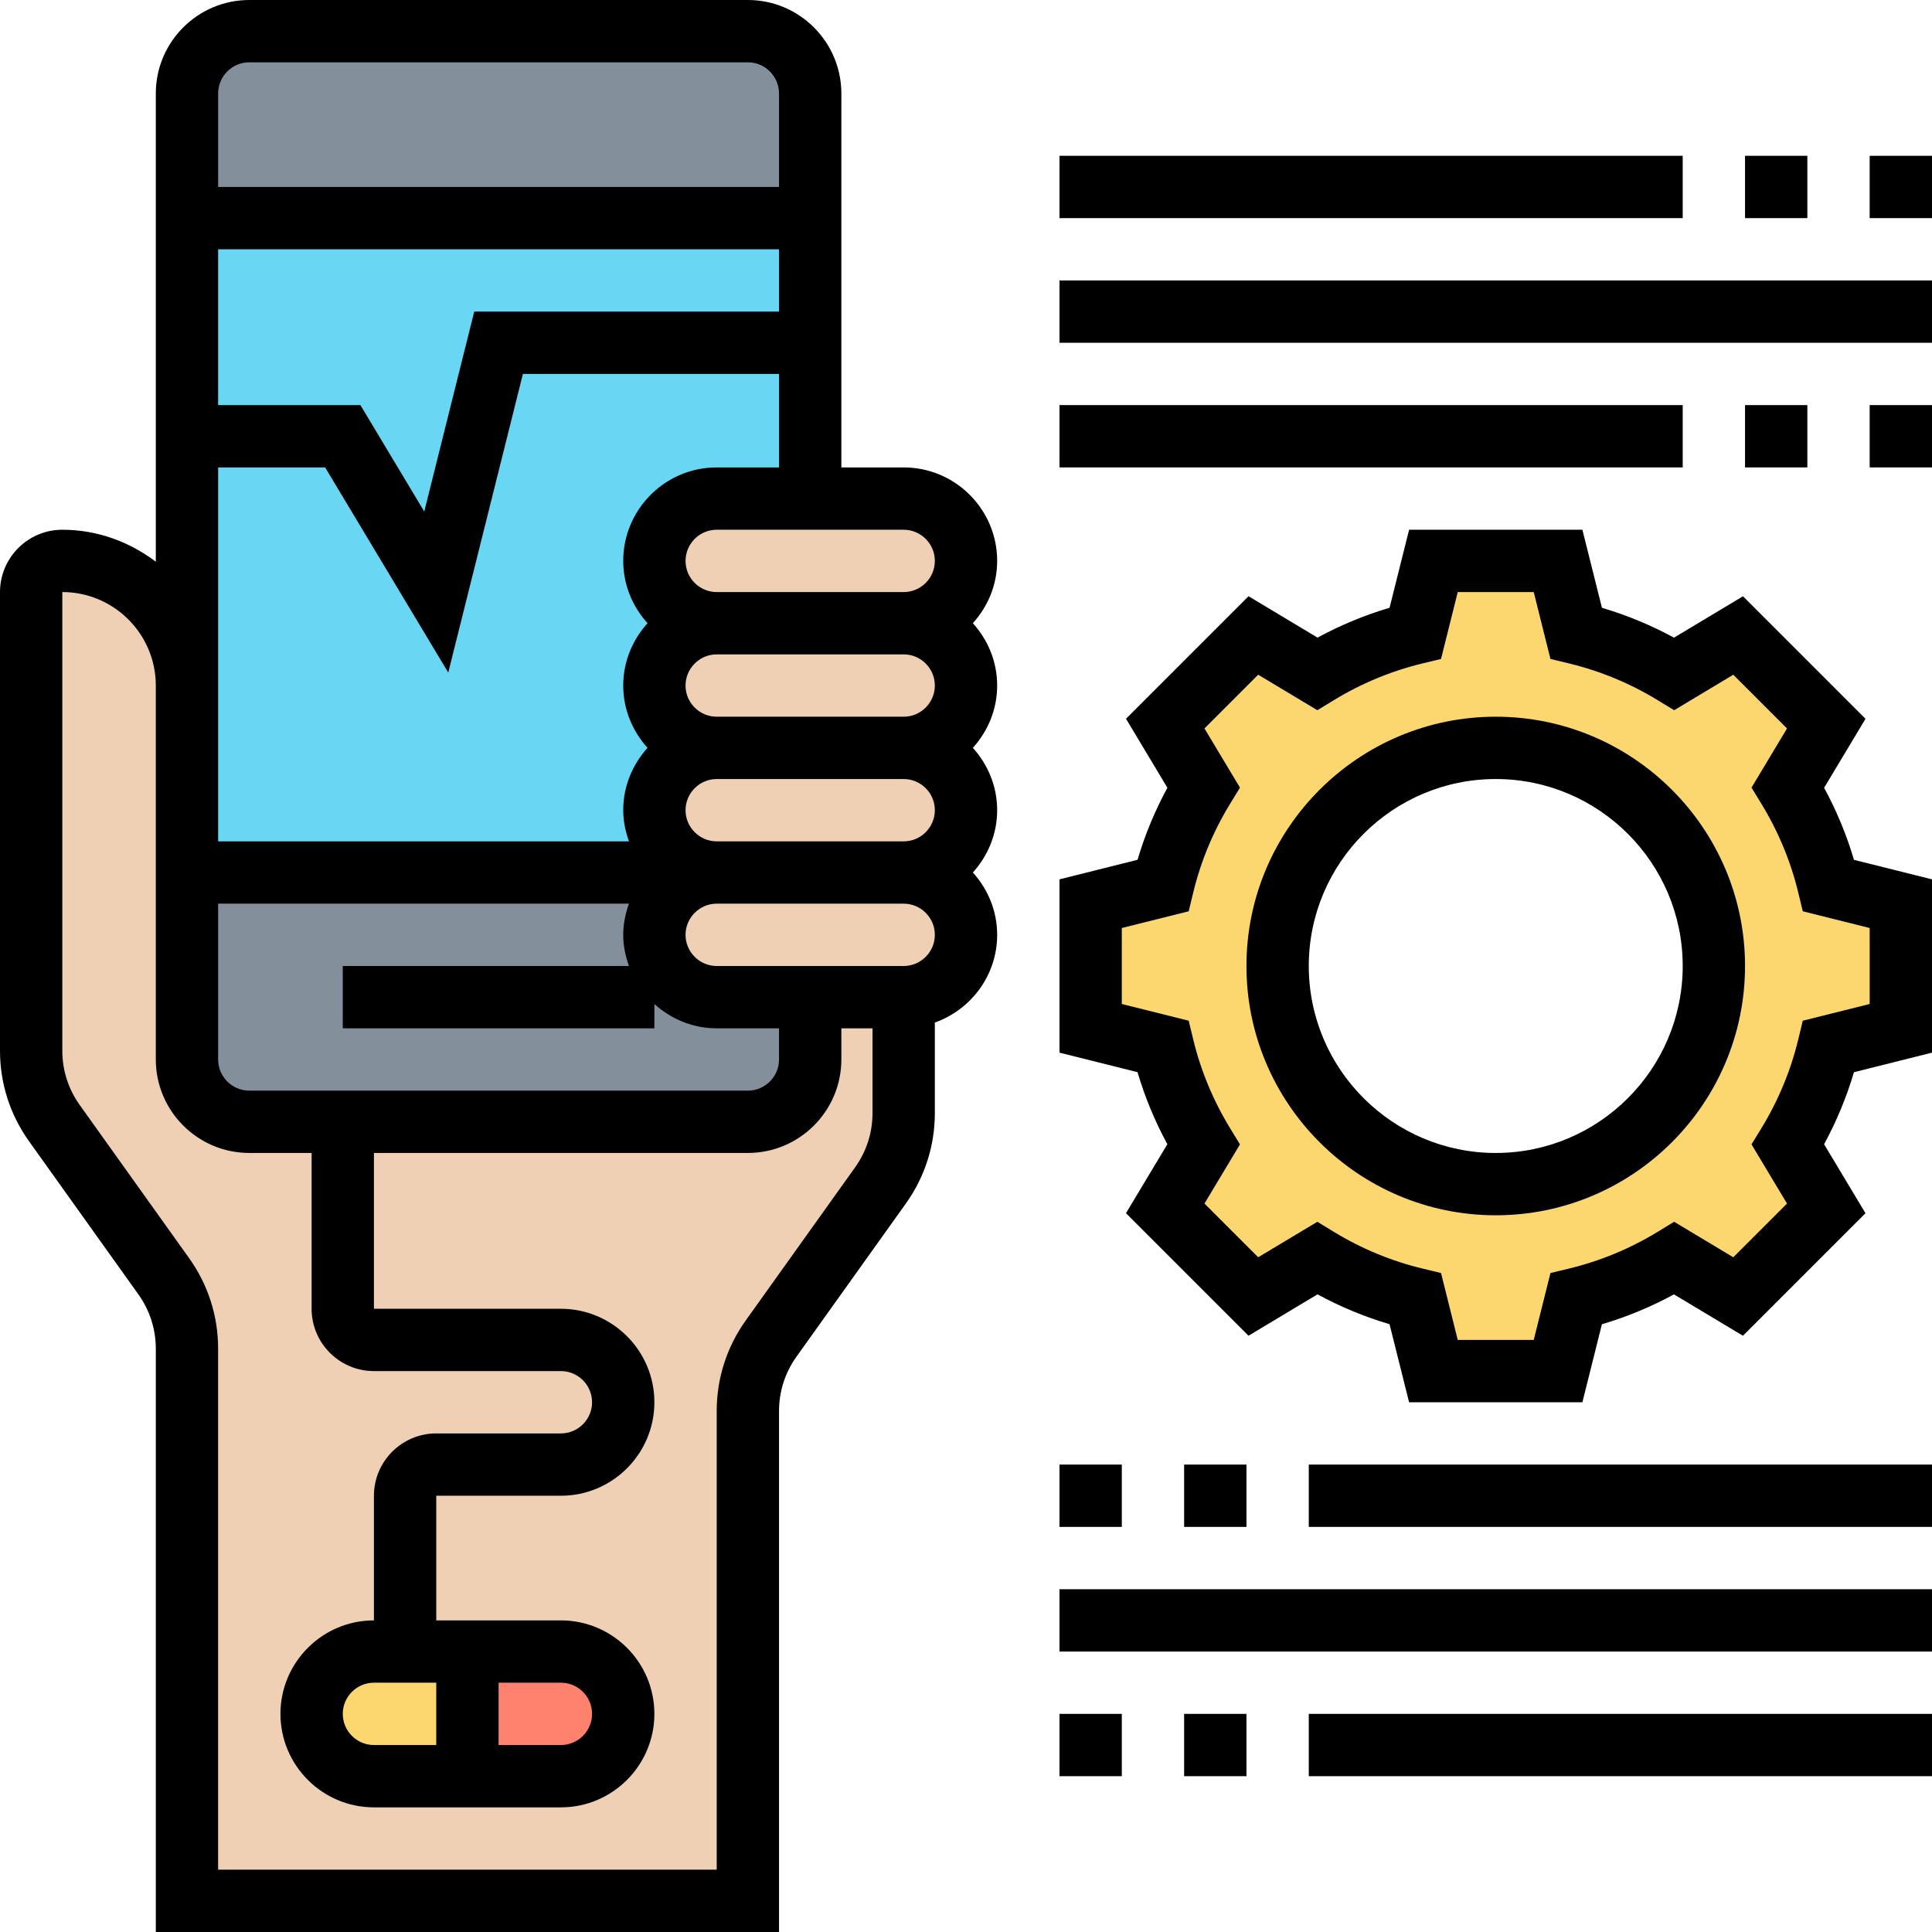
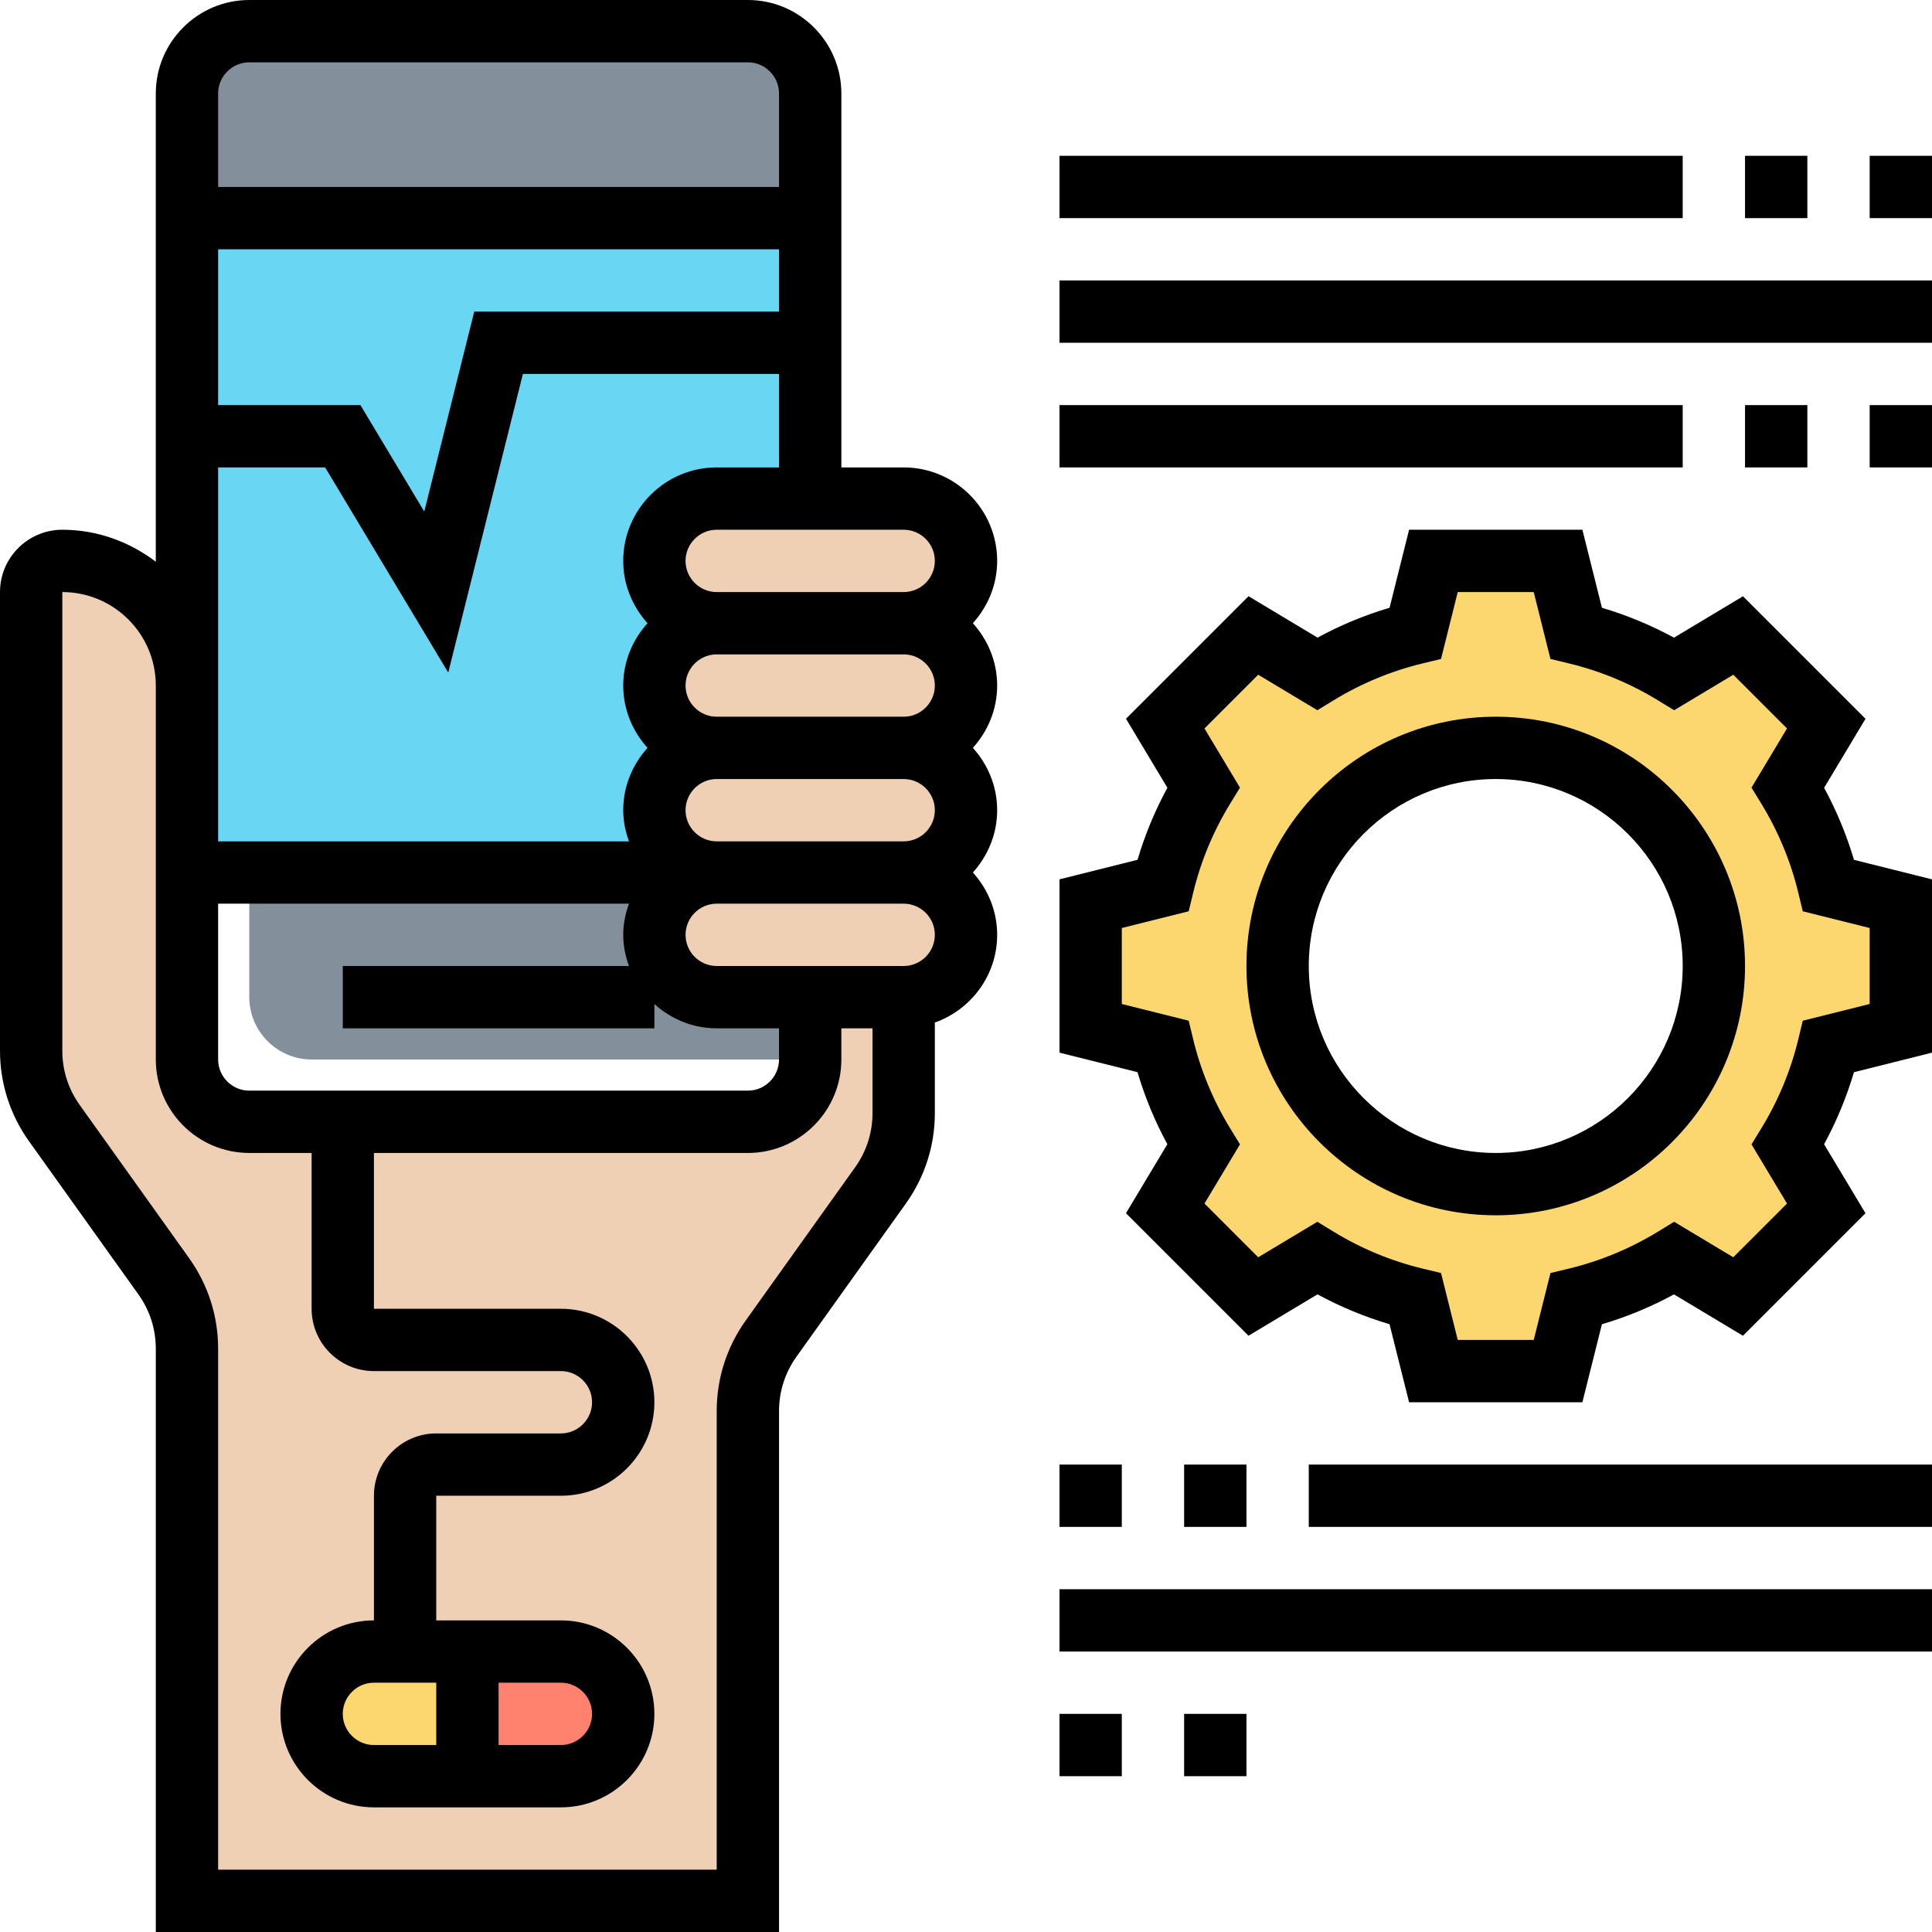
<svg xmlns="http://www.w3.org/2000/svg" height="496pt" viewBox="0 0 496 496" width="496pt">
  <path d="m88 288h104c8.801 0 16-7.199 16-16v-16h24v29.762c0 6.637-2.078 13.117-6 18.559l-28 39.359c-3.922 5.441-6 11.922-6 18.559v125.762h-144v-141.762c0-6.637-2.078-13.117-6-18.559l-28-39.359c-3.922-5.441-6-11.922-6-18.559v-117.762c0-4.398 3.602-8 8-8 8.801 0 16.801 3.602 22.641 9.359 5.758 5.84 9.359 13.84 9.359 22.641v96c0 8.801 7.199 16 16 16zm0 0" fill="#f0d0b4" />
  <path d="m144 424c8.801 0 16 7.199 16 16 0 4.398-1.762 8.398-4.719 11.281-2.883 2.957-6.883 4.719-11.281 4.719h-24v-32zm0 0" fill="#ff826e" />
  <path d="m120 424v32h-24c-8.801 0-16-7.199-16-16 0-4.398 1.762-8.398 4.719-11.281 2.883-2.957 6.883-4.719 11.281-4.719zm0 0" fill="#fcd770" />
  <path d="m469.441 227.359c-2.16-9.039-5.68-17.52-10.402-25.199l9.84-16.398-22.641-22.641-16.398 9.84c-7.68-4.723-16.16-8.242-25.199-10.402l-4.641-18.559h-32l-4.641 18.559c-9.039 2.16-17.52 5.68-25.199 10.402l-16.398-9.84-22.641 22.641 9.84 16.398c-4.723 7.68-8.242 16.16-10.402 25.199l-18.559 4.641v32l18.559 4.641c2.16 9.039 5.68 17.52 10.402 25.199l-9.84 16.398 22.641 22.641 16.398-9.84c7.68 4.723 16.16 8.242 25.199 10.402l4.641 18.559h32l4.641-18.559c9.039-2.16 17.52-5.68 25.199-10.402l16.398 9.84 22.641-22.641-9.84-16.398c4.723-7.68 8.242-16.16 10.402-25.199l18.559-4.641v-32zm-85.441 76.641c-30.961 0-56-25.039-56-56s25.039-56 56-56 56 25.039 56 56-25.039 56-56 56zm0 0" fill="#fcd770" />
-   <path d="m208 256v16c0 8.801-7.199 16-16 16h-128c-8.801 0-16-7.199-16-16v-48h136c-2.961 2.879-16 11.602-16 16 0 8.801 7.199 16 16 16zm0 0" fill="#838f9b" />
+   <path d="m208 256v16h-128c-8.801 0-16-7.199-16-16v-48h136c-2.961 2.879-16 11.602-16 16 0 8.801 7.199 16 16 16zm0 0" fill="#838f9b" />
  <path d="m208 56h-160v168h160zm0 0" fill="#69d6f4" />
  <g fill="#f0d0b4">
    <path d="m232 128c8.801 0 16 7.199 16 16 0 4.398-1.762 8.398-4.719 11.281-2.883 2.957-6.883 4.719-11.281 4.719h-48c-8.801 0-16-7.199-16-16 0-4.398 1.762-8.398 4.719-11.281 2.883-2.957 6.883-4.719 11.281-4.719zm0 0" />
    <path d="m232 160c8.801 0 16 7.199 16 16 0 4.398-1.762 8.398-4.719 11.281-2.883 2.957-6.883 4.719-11.281 4.719h-48c-8.801 0-16-7.199-16-16 0-4.398 1.762-8.398 4.719-11.281 2.883-2.957 6.883-4.719 11.281-4.719zm0 0" />
    <path d="m232 192c8.801 0 16 7.199 16 16 0 4.398-1.762 8.398-4.719 11.281-2.883 2.957-6.883 4.719-11.281 4.719h-48c-8.801 0-16-7.199-16-16 0-4.398 1.762-8.398 4.719-11.281 2.883-2.957 6.883-4.719 11.281-4.719zm0 0" />
    <path d="m232 224c8.801 0 16 7.199 16 16 0 4.398-1.762 8.398-4.719 11.281-2.883 2.957-6.883 4.719-11.281 4.719h-48c-8.801 0-16-7.199-16-16 0-4.398 1.762-8.398 4.719-11.281 2.883-2.957 6.883-4.719 11.281-4.719zm0 0" />
  </g>
  <path d="m208 24v32h-160v-32c0-8.801 7.199-16 16-16h128c8.801 0 16 7.199 16 16zm0 0" fill="#838f9b" />
  <path d="m232 120h-16v-96c0-13.23-10.77-24-24-24h-128c-13.23 0-24 10.77-24 24v120.207c-6.703-5.078-14.961-8.207-24-8.207-8.824 0-16 7.176-16 16v117.742c0 8.387 2.574 16.426 7.449 23.25l28.078 39.312c2.93 4.094 4.473 8.918 4.473 13.953v149.742h160v-133.742c0-5.035 1.543-9.852 4.473-13.953l28.078-39.312c4.875-6.824 7.449-14.863 7.449-23.25v-23.223c9.289-3.312 16-12.113 16-22.527 0-6.168-2.406-11.746-6.238-16 3.84-4.258 6.238-9.832 6.238-16 0-6.168-2.406-11.746-6.238-16 3.84-4.258 6.238-9.832 6.238-16 0-6.168-2.406-11.746-6.238-16 3.84-4.258 6.238-9.832 6.238-16 0-13.223-10.77-23.992-24-23.992zm8 24c0 4.406-3.594 8-8 8h-48c-4.406 0-8-3.594-8-8s3.594-8 8-8h48c4.406 0 8 3.594 8 8zm0 32c0 4.406-3.594 8-8 8h-48c-4.406 0-8-3.594-8-8s3.594-8 8-8h48c4.406 0 8 3.594 8 8zm0 32c0 4.406-3.594 8-8 8h-48c-4.406 0-8-3.594-8-8s3.594-8 8-8h48c4.406 0 8 3.594 8 8zm-176 72c-4.406 0-8-3.594-8-8v-40h105.473c-.898 2.512-1.473 5.184-1.473 8s.574 5.488 1.473 8h-73.473v16h80v-6.238c4.258 3.84 9.832 6.238 16 6.238h16v8c0 4.406-3.594 8-8 8zm120-160c-13.23 0-24 10.77-24 24 0 6.168 2.406 11.742 6.238 16-3.84 4.258-6.238 9.832-6.238 16s2.406 11.742 6.238 16c-3.84 4.258-6.238 9.832-6.238 16 0 2.816.574 5.488 1.473 8h-105.473v-96h27.473l31.605 52.672 19.168-76.672h65.754v24zm16-40h-78.246l-12.832 51.328-16.395-27.328h-36.527v-40h144zm-136-64h128c4.406 0 8 3.594 8 8v24h-144v-24c0-4.406 3.594-8 8-8zm155.527 283.695-28.078 39.312c-4.875 6.824-7.449 14.863-7.449 23.25v117.742h-128v-133.742c0-8.387-2.574-16.426-7.449-23.25l-28.078-39.312c-2.93-4.094-4.473-8.918-4.473-13.953v-117.742c13.23 0 24 10.77 24 24v96c0 13.23 10.77 24 24 24h16v40c0 8.824 7.176 16 16 16h48c4.406 0 8 3.594 8 8s-3.594 8-8 8h-32c-8.824 0-16 7.176-16 16v32c-13.23 0-24 10.77-24 24s10.77 24 24 24h48c13.23 0 24-10.77 24-24s-10.77-24-24-24h-32v-32h32c13.23 0 24-10.77 24-24s-10.77-24-24-24h-48v-40h96c13.23 0 24-10.77 24-24v-8h8v21.742c0 5.035-1.543 9.859-4.473 13.953zm-123.527 148.305c-4.406 0-8-3.594-8-8s3.594-8 8-8h16v16zm32-16h16c4.406 0 8 3.594 8 8s-3.594 8-8 8h-16zm104-184h-48c-4.406 0-8-3.594-8-8s3.594-8 8-8h48c4.406 0 8 3.594 8 8s-3.594 8-8 8zm0 0" />
  <path d="m468.305 202.246 10.625-17.711-31.457-31.457-17.711 10.625c-5.898-3.199-12.09-5.773-18.496-7.664l-5.02-20.039h-44.492l-5.012 20.031c-6.414 1.898-12.605 4.465-18.496 7.664l-17.711-10.625-31.457 31.457 10.625 17.711c-3.199 5.898-5.773 12.09-7.664 18.496l-20.039 5.02v44.492l20.031 5.012c1.898 6.414 4.465 12.605 7.664 18.496l-10.625 17.711 31.457 31.457 17.711-10.625c5.898 3.199 12.09 5.773 18.496 7.664l5.02 20.039h44.492l5.012-20.031c6.414-1.898 12.605-4.465 18.496-7.664l17.711 10.625 31.457-31.457-10.625-17.711c3.199-5.898 5.773-12.09 7.664-18.496l20.039-5.02v-44.492l-20.031-5.012c-1.898-6.406-4.465-12.598-7.664-18.496zm11.695 55.508-17.176 4.293-1.137 4.715c-1.945 8.07-5.137 15.773-9.496 22.895l-2.527 4.137 9.113 15.191-13.793 13.793-15.191-9.113-4.137 2.527c-7.121 4.352-14.824 7.551-22.895 9.496l-4.715 1.137-4.293 17.176h-19.508l-4.293-17.176-4.715-1.137c-8.07-1.945-15.773-5.137-22.895-9.496l-4.137-2.527-15.191 9.113-13.793-13.793 9.113-15.191-2.527-4.137c-4.352-7.121-7.551-14.824-9.496-22.895l-1.137-4.715-17.176-4.293v-19.508l17.176-4.293 1.137-4.715c1.945-8.07 5.137-15.773 9.496-22.895l2.527-4.137-9.113-15.191 13.793-13.793 15.191 9.113 4.137-2.527c7.121-4.352 14.824-7.551 22.895-9.496l4.715-1.137 4.293-17.176h19.508l4.293 17.176 4.715 1.137c8.07 1.945 15.773 5.137 22.895 9.496l4.137 2.527 15.191-9.113 13.793 13.793-9.113 15.191 2.527 4.137c4.352 7.121 7.551 14.824 9.496 22.895l1.137 4.715 17.176 4.293zm0 0" />
  <path d="m384 184c-35.289 0-64 28.711-64 64s28.711 64 64 64 64-28.711 64-64-28.711-64-64-64zm0 112c-26.473 0-48-21.527-48-48s21.527-48 48-48 48 21.527 48 48-21.527 48-48 48zm0 0" />
  <path d="m448 40h16v16h-16zm0 0" />
  <path d="m480 40h16v16h-16zm0 0" />
  <path d="m448 104h16v16h-16zm0 0" />
  <path d="m480 104h16v16h-16zm0 0" />
  <path d="m272 40h160v16h-160zm0 0" />
  <path d="m272 72h224v16h-224zm0 0" />
  <path d="m272 104h160v16h-160zm0 0" />
  <path d="m304 440h16v16h-16zm0 0" />
  <path d="m272 440h16v16h-16zm0 0" />
  <path d="m304 376h16v16h-16zm0 0" />
  <path d="m272 376h16v16h-16zm0 0" />
-   <path d="m336 440h160v16h-160zm0 0" />
  <path d="m272 408h224v16h-224zm0 0" />
  <path d="m336 376h160v16h-160zm0 0" />
</svg>